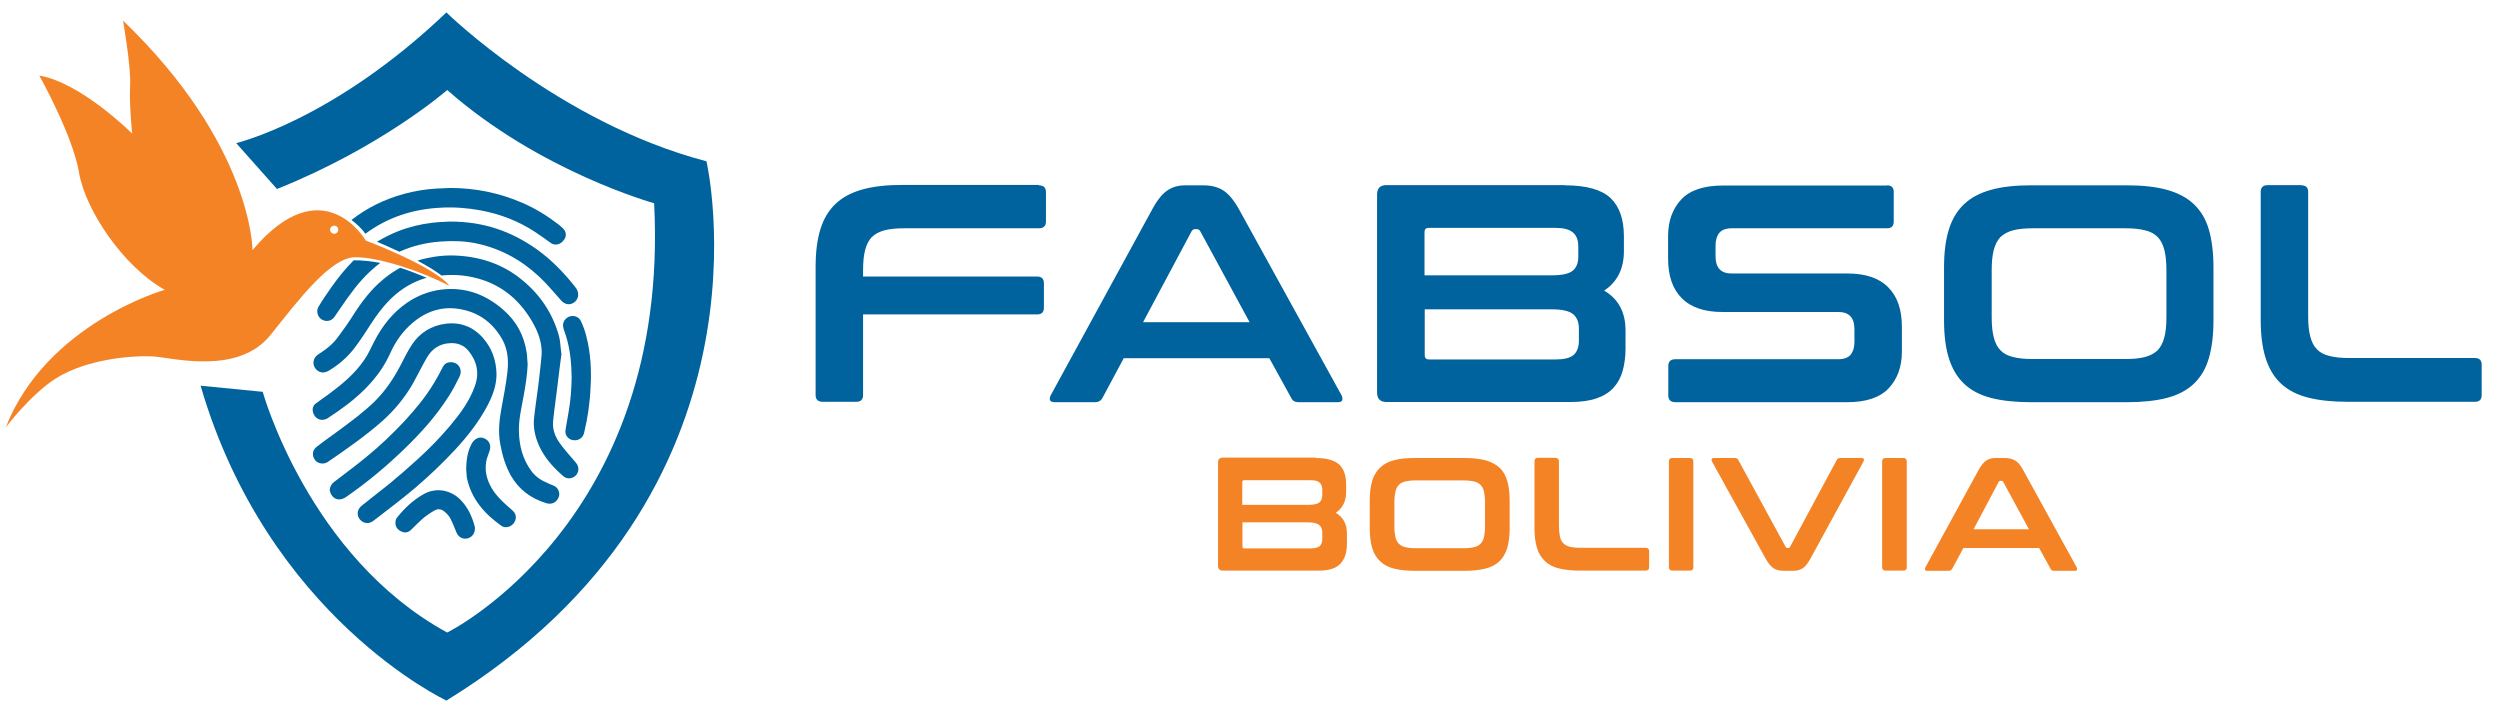
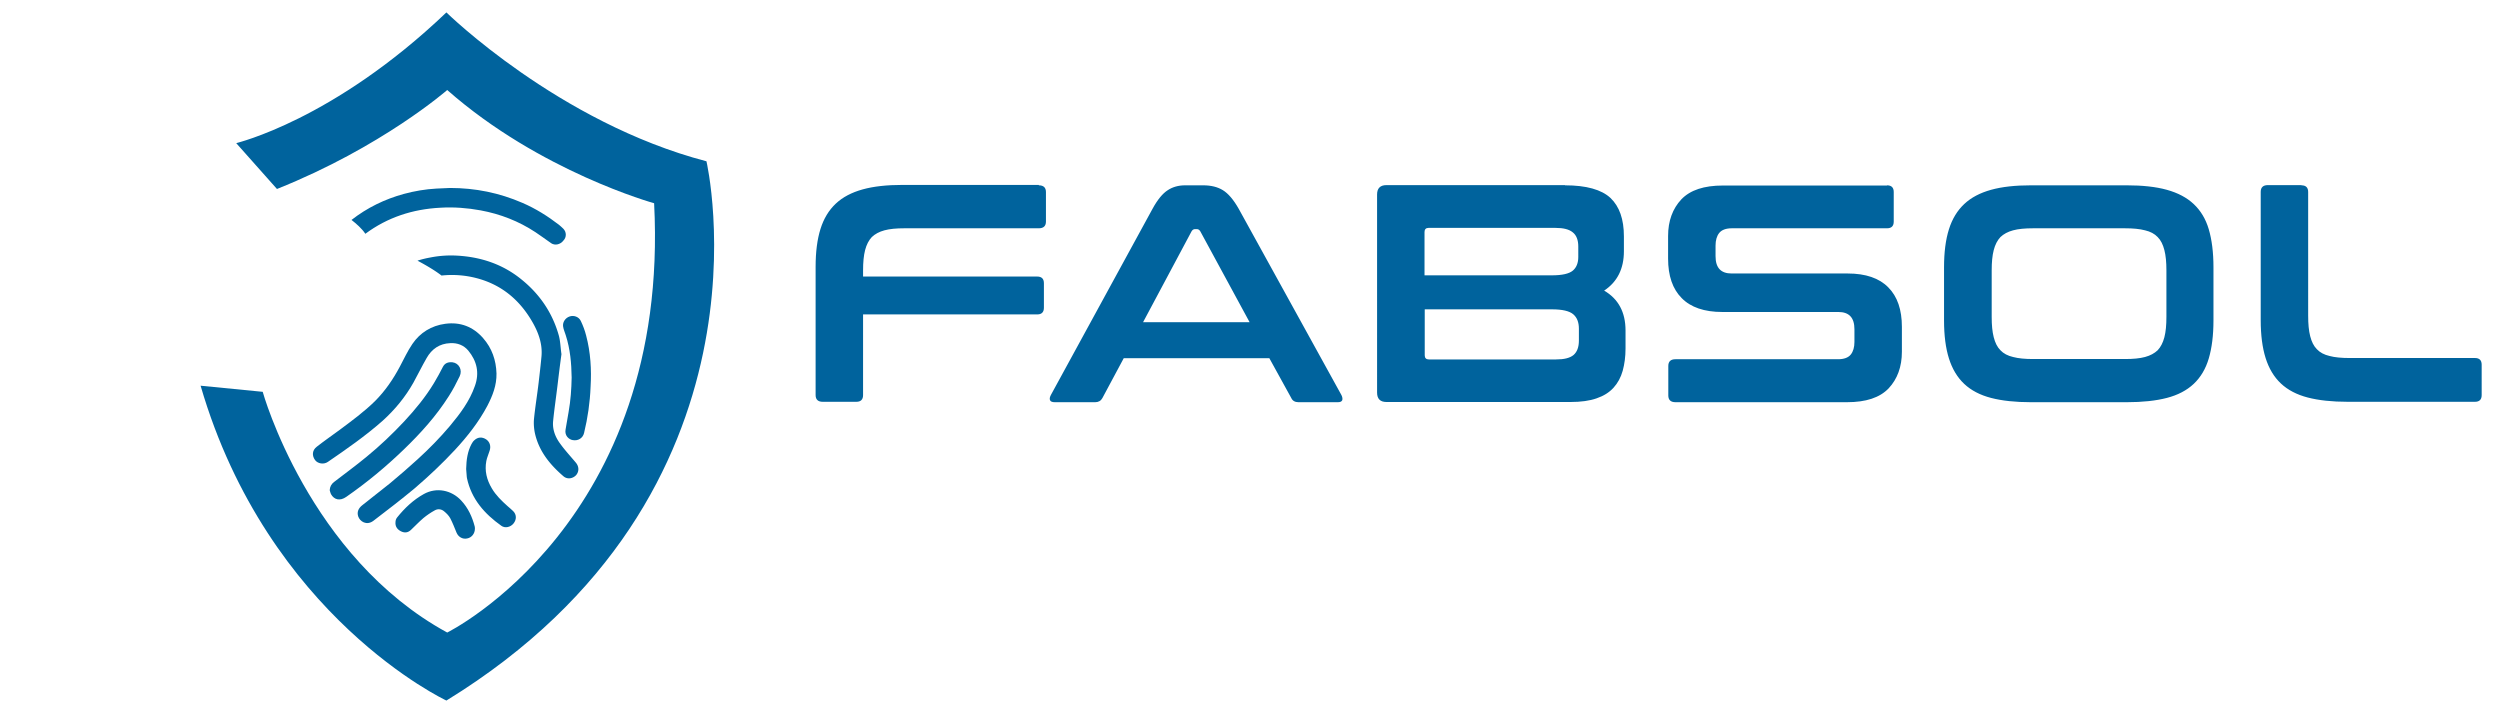
<svg xmlns="http://www.w3.org/2000/svg" xml:space="preserve" viewBox="0 0 1227.6 350">
-   <path fill="#00639D" d="M271.7 238.4c-.9-.3-1.7-.7-2.6-1.1-3.2-1.3-6-3.1-8.1-5.9-4.4-5.9-6.1-12.7-6.2-19.9-.1-6 1.4-11.7 2.4-17.5.9-5 1.7-10 1.9-15-.2-2-.2-4-.5-6-1.3-8.4-5.1-15.4-11.5-20.9-8.7-7.6-18.7-11.3-30.4-9.9-6.2.8-11.8 3-16.9 6.5-7.1 4.9-12.2 11.5-16.1 19.1-1.6 3-2.9 6.2-4.9 9-4.7 6.9-11.1 12.1-17.7 17-2 1.4-4 2.8-6 4.3-1.3 1-1.8 2.4-1.5 4 .8 3.6 4.2 5.2 7.4 3.2 3.2-2.1 6.4-4.3 9.4-6.6 8.9-6.8 16.5-14.8 21.2-25.2 2.5-5.6 6-10.7 10.8-14.8 7-6 15-8.6 24.1-6.8 9 1.7 15.6 6.8 20.1 14.7 3.1 5.5 3.2 11.5 2.4 17.5-.7 5.4-1.7 10.7-2.7 16-1.1 6-1.8 12.1-.6 18.2 1 5.4 2.5 10.5 5.2 15.3 4 6.9 9.9 11.2 17.4 13.5 2.7.8 5-.4 6-2.9.8-1.7.2-4.7-2.6-5.8z" />
  <path fill="#00639D" d="M223.6 220.7c6-6.5 11.5-13.5 15.7-21.4 2.6-5 4.6-10.1 4.5-15.9-.2-6.5-2.2-12.4-6.6-17.4-4.9-5.6-11.2-8-18.6-7-6.7.9-12.3 4.3-16.1 9.9-2.4 3.5-4.2 7.5-6.2 11.2-3.3 6.2-7.2 11.9-12.2 16.9-5.3 5.2-11.3 9.6-17.2 14-3.8 2.8-7.7 5.5-11.4 8.4-2.2 1.7-2.4 4.3-.8 6.5 1.3 1.8 4.3 2.3 6.3.9 9.2-6.3 18.4-12.7 26.8-20.1 6.1-5.5 11.2-11.7 15.2-18.8 2.2-4 4.2-8.1 6.5-12.1 2.5-4.4 6.3-7.1 11.6-7.3 3.5-.2 6.6 1 8.8 3.6 4.3 5.2 5.6 11 3.3 17.4-2.6 7.5-7.3 13.7-12.3 19.7-4.9 5.8-10.2 11.2-15.8 16.3-4.5 4.1-9 8-13.7 11.9-4.4 3.6-9 7-13.4 10.6-2.1 1.6-2.8 3.5-2.1 5.6.8 2.4 4.1 4.7 7.5 2.1 6.8-5.2 13.6-10.4 20.2-15.9 6.9-5.9 13.7-12.3 20-19.1z" />
  <path fill="#00639D" d="M220.4 194.5c2-3.1 3.7-6.4 5.3-9.7 1.5-3.1-.3-6.5-3.5-6.9-2-.2-3.7.3-4.7 2.2-1.4 2.7-2.8 5.4-4.4 8-4.1 6.8-9.2 13-14.6 18.8-5.8 6.2-11.9 12-18.5 17.4-5.2 4.3-10.7 8.3-16 12.4-1.3 1-2 2.3-2.1 4 .2.6.3 1.3.6 1.9 1.6 2.9 4.5 3.5 7.5 1.4 10.1-7 19.5-14.8 28.3-23.3 8.2-7.9 15.9-16.4 22.1-26.2zM287.8 164.7c-.6-2.4-1.5-4.8-2.6-7.1-1-2.1-3.5-2.9-5.5-2.2-2.1.7-3.5 2.8-3.2 4.9.2 1.5.9 2.9 1.3 4.3 2.2 6.8 2.8 13.8 2.9 20.8-.1 5.7-.5 11.3-1.5 16.9l-1.5 8.7c-.5 3 1.7 4.8 3.5 5.1 2.6.5 5-.9 5.6-3.5 1.8-7.4 2.9-15 3.2-22.7.5-8.4 0-16.9-2.2-25.2zM226.4 245.7c-4.7-5-12-6.6-18.3-3.1-5.2 2.9-9.4 6.9-13.1 11.5-.5.6-.8 1.5-.8 2.3-.2 2.1.9 3.6 2.7 4.5 1.8.9 3.5.7 5-.8 2-1.9 3.9-3.9 6-5.7 1.7-1.4 3.6-2.7 5.6-3.8 1.6-.9 3.3-.6 4.6.5 1.2 1 2.3 2.1 3 3.4 1.2 2.3 2.1 4.7 3.1 7.1.9 2.1 3 3.3 5.2 2.8 2.2-.4 3.8-2.4 3.8-4.8 0-.3 0-.7-.1-1.1-1.2-4.6-3.2-9.1-6.7-12.8zM249.2 248.5c-2.9-2.6-5.7-5.3-7.7-8.7-2.5-4.2-3.6-8.6-2.7-13.4.3-1.7 1.1-3.3 1.6-5 .8-2.3.1-4.4-1.6-5.6-2.1-1.4-4.2-1.2-5.9.4-.6.5-1 1.2-1.4 1.9-1.9 3.6-2.5 7.6-2.6 12.2.1.9.2 2.4.3 3.8 0 .2.1.4.1.7 2.2 10.3 8.6 17.5 16.9 23.4 1.8 1.3 4.5.7 6-1.2s1.5-4.3-.2-6c-.9-.9-1.9-1.7-2.8-2.5zM276.6 112.3c-.7-.7-1.4-1.3-2.1-1.9-5.6-4.3-11.5-8-18-10.8-11.3-4.9-23.1-7.3-35.5-7.3-2.2.1-4.5.2-6.7.3-5.4.3-10.7 1.2-15.9 2.6-9.5 2.6-18.1 6.8-25.8 12.8 2.3 1.8 5.1 4.2 6.8 6.8 10.9-8.1 23.3-12.1 36.8-12.8 6.6-.4 13.3.1 19.8 1.3 9.7 1.8 18.7 5.3 26.9 10.7 2.6 1.7 5.1 3.6 7.7 5.4 1.9 1.3 4.5.7 6-1.2 1.7-1.7 1.6-4.3 0-5.9z" />
  <g fill="#00639D">
-     <path d="M282.2 140.6c-5.4-6.8-11.4-13-18.5-18.1-12.4-8.8-26.1-13.8-43-13.7-1.8.1-5.2.2-8.6.6-5.8.7-11.5 2.1-17 4.3-3.5 1.4-6.8 3.1-10 5 2.8 1.2 6.8 2.9 11 4.9 6.5-2.9 13.2-4.5 20.3-5 5.7-.4 11.3-.3 16.9.8 12 2.4 22.4 8 31.3 16.3 4 3.7 7.4 7.9 11.1 12 1.4 1.5 3.3 2.1 5.1 1.4 2-.8 3.2-2.6 3.1-4.6 0-1.6-.8-2.8-1.7-3.9zM173.7 127.8c-3.9 3.9-7.4 8.2-10.6 12.7-2.3 3.3-4.6 6.6-6.7 10.1-1.3 2.1-.4 5.1 1.6 6.3 2.3 1.3 4.8.8 6.3-1.4 4.2-6.1 8.3-12.4 13.3-18 2.8-3.1 5.8-5.9 9.1-8.4-4.1-.8-8.5-1.3-13-1.3z" />
-   </g>
+     </g>
  <g fill="#00639D">
-     <path d="M196.5 131.5c-3.4 1.9-6.6 4.1-9.6 6.8-5.5 4.8-9.8 10.7-13.7 16.8-2.4 3.8-5 7.4-7.7 11-2.5 3.3-5.8 5.7-9.2 7.9-2.9 1.9-3.2 5.6-.6 7.8 1.7 1.4 3.7 1.5 6.1 0 4.8-2.9 9-6.6 12.4-11.1 2.9-3.8 5.5-7.9 8.1-11.9 3.5-5.3 7.3-10.3 12.2-14.4 4.5-3.8 9.5-6.4 15-8-3.6-1.5-8-3.3-13-4.9zM282.7 227.1c-2.6-3.1-5.3-6-7.6-9.2-2.4-3.2-3.9-7-3.5-11.1.6-6 1.5-12 2.2-17.9.6-5 1.2-9.9 1.9-15-.5-3.2-.5-6.5-1.4-9.5-3.1-10.8-9.2-19.8-17.9-26.9-9.4-7.8-20.4-11.4-32.4-12-4.2-.2-8.4.1-12.5.9-2.2.4-4.4.9-6.5 1.6 4.5 2.4 8.7 4.9 11.8 7.3a48 48 0 0 1 16.9 1.2c12.6 3.2 21.7 10.9 28 22.1 2.8 5 4.7 10.4 4.2 16.3-.4 4.3-.9 8.6-1.4 12.9-.7 6-1.7 12-2.3 18-.2 2.3 0 4.8.5 7.1 2 8.7 7.3 15.2 13.9 20.9 1.9 1.7 4.6 1.3 6.3-.5 1.5-1.8 1.5-4.2-.2-6.2z" />
+     <path d="M196.5 131.5zM282.7 227.1c-2.6-3.1-5.3-6-7.6-9.2-2.4-3.2-3.9-7-3.5-11.1.6-6 1.5-12 2.2-17.9.6-5 1.2-9.9 1.9-15-.5-3.2-.5-6.5-1.4-9.5-3.1-10.8-9.2-19.8-17.9-26.9-9.4-7.8-20.4-11.4-32.4-12-4.2-.2-8.4.1-12.5.9-2.2.4-4.4.9-6.5 1.6 4.5 2.4 8.7 4.9 11.8 7.3a48 48 0 0 1 16.9 1.2c12.6 3.2 21.7 10.9 28 22.1 2.8 5 4.7 10.4 4.2 16.3-.4 4.3-.9 8.6-1.4 12.9-.7 6-1.7 12-2.3 18-.2 2.3 0 4.8.5 7.1 2 8.7 7.3 15.2 13.9 20.9 1.9 1.7 4.6 1.3 6.3-.5 1.5-1.8 1.5-4.2-.2-6.2z" />
  </g>
  <path fill="#00639D" d="M219.2 6.1s55.1 54.1 127.7 73.1c0 0 38.1 163-127.7 264.8 0 0-87.6-40.9-120.7-154.6l30.5 3s22.5 81.1 90.6 118.2c0 0 109.7-54.1 101.6-210.8 0 0-56.1-15.5-101.6-55.6 0 0-32 28-83.6 48.6l-20-22.5c0-.1 47.6-11.1 103.2-64.2z" />
-   <path fill="#F48326" d="M179.6 118.1s-21-36.3-55.6 4.7c0 0 0-51.6-63.6-112.7 0 0 4 22.5 3.5 32s1 23.5 1 23.5-25-25-45.6-28.5c0 0 16.5 29.5 19.5 47.6s21.5 46.1 42.1 57.6c0 0-58.1 16.5-78.1 67.6 0 0 12-16 24.5-24 15.3-9.8 38.9-11.6 48.7-10.8 9.8.8 41.2 9 56.9-10.7 14-17.5 29.5-38.1 41.6-38.1 12 0 32.5 7 46.1 14 .1 0-4.4-7.9-41-22.2zm-15.5-3.3c-1.1 0-2-.9-2-2s.9-2 2-2 2 .9 2 2-.9 2-2 2z" />
  <g fill="#00639D">
    <path d="M510.1 91c2.3 0 3.5 1.1 3.5 3.3v14.5c0 2.2-1.2 3.3-3.5 3.3h-66c-4 0-7.2.3-9.8 1-2.6.7-4.6 1.8-6.2 3.3-1.5 1.6-2.6 3.7-3.3 6.4-.7 2.7-1 6-1 10v3h85.5c2.2 0 3.3 1.1 3.3 3.3v12c0 2.2-1.1 3.3-3.3 3.3h-85.5V194c0 2.2-1.1 3.3-3.3 3.3H404c-2.3 0-3.5-1.1-3.5-3.3v-63c0-7.3.8-13.5 2.4-18.6 1.6-5.1 4.1-9.2 7.5-12.4 3.4-3.2 7.8-5.5 13.2-7 5.4-1.5 11.9-2.2 19.6-2.2h66.9zM590.8 91c3.9 0 7.1.8 9.7 2.4 2.6 1.6 5.2 4.6 7.8 9.2l50.4 91.4c.5 1 .6 1.9.4 2.5-.3.7-1 1-2.2 1h-19.3c-1.7 0-2.9-.7-3.5-2l-10.8-19.6h-71.5l-10.5 19.6c-.7 1.3-1.9 2-3.5 2H518c-1.3 0-2.1-.3-2.4-1-.3-.7-.1-1.5.4-2.5l49.9-91.4c2.5-4.6 5-7.6 7.5-9.2 2.4-1.6 5.3-2.4 8.5-2.4h8.9zm-29.5 67.2h52.3l-24.2-44.6c-.4-.7-1-1.1-1.7-1.1h-.9c-.7 0-1.3.4-1.7 1.1l-23.8 44.6zM768.5 91c10.4 0 17.9 2.1 22.3 6.2 4.4 4.2 6.6 10.4 6.6 18.9v7.3c0 8.5-3.2 15-9.7 19.3 7 4.1 10.5 10.6 10.5 19.6v8.8c0 4.1-.5 7.7-1.4 11-.9 3.2-2.4 6-4.5 8.3-2.1 2.3-4.8 4-8.3 5.2-3.4 1.2-7.7 1.8-12.8 1.8h-90.4c-3 0-4.6-1.5-4.6-4.6V95.5c0-3 1.5-4.6 4.6-4.6h87.7zm-68.9 44.2H762c5.1 0 8.5-.8 10.3-2.3 1.8-1.5 2.7-3.8 2.7-6.7V121c0-3.1-.9-5.5-2.7-6.9-1.8-1.5-4.6-2.2-8.6-2.2h-62.2c-1.3 0-2 .7-2 2v21.3zm0 16.6v22.7c0 1.3.7 2 2 2H764c4.1 0 6.9-.7 8.7-2.2 1.7-1.5 2.6-3.8 2.6-7.1v-5.8c0-3.1-.9-5.5-2.8-7.1-1.9-1.6-5.4-2.4-10.4-2.4h-62.5zM926.6 91c2.2 0 3.3 1.1 3.3 3.3v14.5c0 2.2-1.1 3.3-3.3 3.3h-76.2c-2.9 0-5 .8-6.2 2.3-1.2 1.5-1.8 3.6-1.8 6.2v5.2c0 5.7 2.6 8.5 7.9 8.5h57c8.8 0 15.5 2.3 19.9 6.8 4.5 4.5 6.7 11 6.7 19.4v12.2c0 7.4-2.2 13.4-6.5 18-4.4 4.6-11.2 6.8-20.4 6.8h-84.3c-2.3 0-3.5-1.1-3.5-3.3v-14.5c0-2.2 1.2-3.3 3.5-3.3h79.9c2.9 0 5-.8 6.2-2.3s1.8-3.6 1.8-6.2v-6.2c0-5.7-2.6-8.5-7.9-8.5h-57c-8.8 0-15.5-2.3-19.9-6.8-4.5-4.5-6.7-11-6.7-19.4v-11.1c0-7.4 2.2-13.4 6.5-18 4.4-4.6 11.2-6.8 20.4-6.8h80.6zM1044.3 91c7.7 0 14.3.7 19.7 2.2 5.4 1.5 9.8 3.8 13.2 7 3.4 3.2 5.9 7.3 7.4 12.4 1.5 5.1 2.3 11.3 2.3 18.6v26.2c0 7.3-.8 13.5-2.3 18.6-1.5 5.1-4 9.3-7.4 12.5-3.4 3.2-7.8 5.5-13.2 6.9-5.4 1.4-12 2.1-19.7 2.1h-47c-7.7 0-14.2-.7-19.6-2.1-5.4-1.4-9.8-3.7-13.2-6.9-3.4-3.2-5.9-7.4-7.5-12.5-1.6-5.1-2.4-11.3-2.4-18.6v-26.2c0-7.3.8-13.5 2.4-18.6 1.6-5.1 4.1-9.2 7.5-12.4 3.4-3.2 7.8-5.5 13.2-7 5.4-1.5 11.9-2.2 19.6-2.2h47zM978 155.6c0 4 .3 7.3 1 10s1.7 4.8 3.3 6.4c1.5 1.6 3.6 2.7 6.2 3.3 2.6.7 5.9 1 9.8 1h45.2c4 0 7.2-.3 9.8-1 2.6-.7 4.6-1.8 6.2-3.3 1.5-1.6 2.6-3.7 3.3-6.4.7-2.7 1-6 1-10v-22.8c0-4-.3-7.3-1-10s-1.7-4.8-3.3-6.4c-1.5-1.6-3.6-2.7-6.2-3.3-2.6-.7-5.9-1-9.8-1h-45.2c-4 0-7.2.3-9.8 1-2.6.7-4.6 1.8-6.2 3.3-1.5 1.6-2.6 3.7-3.3 6.4-.7 2.7-1 6-1 10v22.8zM1130.1 91c2.2 0 3.3 1.1 3.3 3.3V155c0 4.1.3 7.4 1 10.1.7 2.7 1.7 4.8 3.3 6.4 1.5 1.6 3.6 2.7 6.2 3.3 2.6.7 5.9 1 9.8 1h61.6c2.2 0 3.3 1.1 3.3 3.3V194c0 2.2-1.1 3.3-3.3 3.3h-62.5c-7.7 0-14.2-.7-19.6-2.1-5.4-1.4-9.8-3.7-13.2-6.9-3.4-3.2-5.9-7.4-7.5-12.5-1.6-5.1-2.4-11.3-2.4-18.6v-63c0-2.2 1.2-3.3 3.5-3.3h16.5z" />
  </g>
  <g fill="#F48326">
-     <path d="M646 224.9c5.4 0 9.3 1.1 11.6 3.2 2.3 2.2 3.4 5.4 3.4 9.8v3.8c0 4.4-1.7 7.8-5.1 10.1 3.6 2.1 5.5 5.5 5.5 10.2v4.6c0 2.1-.2 4-.7 5.7-.5 1.7-1.3 3.1-2.3 4.3-1.1 1.2-2.5 2.1-4.3 2.7-1.8.6-4 .9-6.6.9h-47c-1.6 0-2.4-.8-2.4-2.4v-50.7c0-1.6.8-2.4 2.4-2.4H646zm-35.9 23h32.4c2.6 0 4.4-.4 5.4-1.2.9-.8 1.4-2 1.4-3.5v-2.7c0-1.6-.5-2.8-1.4-3.6s-2.4-1.1-4.5-1.1H611c-.7 0-1 .3-1 1v11.1zm0 8.6v11.8c0 .7.3 1 1 1h32.4c2.1 0 3.6-.4 4.5-1.1.9-.8 1.3-2 1.3-3.7v-3c0-1.6-.5-2.9-1.5-3.7-1-.8-2.8-1.3-5.4-1.3h-32.3zM719.2 224.9c4 0 7.4.4 10.2 1.1 2.8.8 5.1 2 6.9 3.6 1.8 1.7 3 3.8 3.8 6.5.8 2.6 1.2 5.9 1.2 9.7v13.6c0 3.8-.4 7-1.2 9.7-.8 2.7-2.1 4.8-3.8 6.5-1.8 1.7-4.1 2.9-6.9 3.6-2.8.7-6.2 1.1-10.2 1.1h-24.5c-4 0-7.4-.4-10.2-1.1-2.8-.7-5.1-1.9-6.8-3.6-1.8-1.7-3.1-3.8-3.9-6.5-.8-2.7-1.2-5.9-1.2-9.7v-13.6c0-3.8.4-7 1.2-9.7.8-2.6 2.1-4.8 3.9-6.5 1.8-1.7 4-2.9 6.8-3.6 2.8-.8 6.2-1.1 10.2-1.1h24.5zm-34.5 33.6c0 2.1.2 3.8.5 5.2.3 1.4.9 2.5 1.7 3.3.8.8 1.9 1.4 3.2 1.7 1.3.3 3 .5 5.1.5h23.5c2.1 0 3.8-.2 5.1-.5s2.4-.9 3.2-1.7c.8-.8 1.4-1.9 1.7-3.3.3-1.4.5-3.1.5-5.2v-11.9c0-2.1-.2-3.8-.5-5.2-.3-1.4-.9-2.5-1.7-3.3-.8-.8-1.9-1.4-3.2-1.7-1.3-.3-3-.5-5.1-.5h-23.5c-2.1 0-3.8.2-5.1.5-1.3.3-2.4.9-3.2 1.7-.8.8-1.4 1.9-1.7 3.3-.3 1.4-.5 3.1-.5 5.2v11.9zM763.8 224.9c1.2 0 1.7.6 1.7 1.7v31.6c0 2.1.2 3.9.5 5.3s.9 2.5 1.7 3.3c.8.8 1.9 1.4 3.2 1.7 1.3.3 3 .5 5.1.5h32.1c1.2 0 1.7.6 1.7 1.7v7.8c0 1.2-.6 1.7-1.7 1.7h-32.5c-4 0-7.4-.4-10.2-1.1-2.8-.7-5.1-1.9-6.8-3.6-1.8-1.7-3.1-3.8-3.9-6.5-.8-2.7-1.2-5.9-1.2-9.7v-32.8c0-1.2.6-1.7 1.8-1.7h8.5zM829.8 224.9c1.2 0 1.7.6 1.7 1.7v51.9c0 1.2-.6 1.7-1.7 1.7h-8.5c-1.2 0-1.8-.6-1.8-1.7v-51.9c0-1.2.6-1.7 1.8-1.7h8.5zM851.8 224.9c.5 0 .9.1 1.1.2s.5.4.7.8l23.2 42.6c.2.4.5.6.9.6h.4c.4 0 .7-.2.9-.6l22.9-42.6c.3-.7.9-1 1.8-1h10.4c.6 0 1 .2 1.1.5.1.3.1.8-.2 1.3l-26 47.6c-1.3 2.4-2.6 4-3.9 4.8-1.3.8-2.7 1.2-4.4 1.2h-4.6c-2.1 0-3.8-.4-5.1-1.2-1.3-.8-2.7-2.4-4-4.8l-26.3-47.6c-.3-.5-.3-1-.2-1.3.1-.3.5-.5 1.2-.5h10.1zM934.6 224.9c1.2 0 1.7.6 1.7 1.7v51.9c0 1.2-.6 1.7-1.7 1.7H926c-1.2 0-1.8-.6-1.8-1.7v-51.9c0-1.2.6-1.7 1.8-1.7h8.6zM984.4 224.9c2 0 3.7.4 5.1 1.2 1.4.8 2.7 2.4 4 4.8l26.2 47.6c.3.5.3 1 .2 1.3-.1.3-.5.5-1.1.5h-10.1c-.9 0-1.5-.3-1.8-1l-5.6-10.2h-37.2l-5.5 10.2c-.4.7-1 1-1.8 1h-10.3c-.7 0-1.1-.2-1.2-.5-.1-.3-.1-.8.2-1.3l26-47.6c1.3-2.4 2.6-4 3.9-4.8s2.7-1.2 4.4-1.2h4.6zm-15.3 35h27.2l-12.6-23.2c-.2-.4-.5-.6-.9-.6h-.5c-.4 0-.7.2-.9.6l-12.3 23.2z" />
-   </g>
+     </g>
</svg>